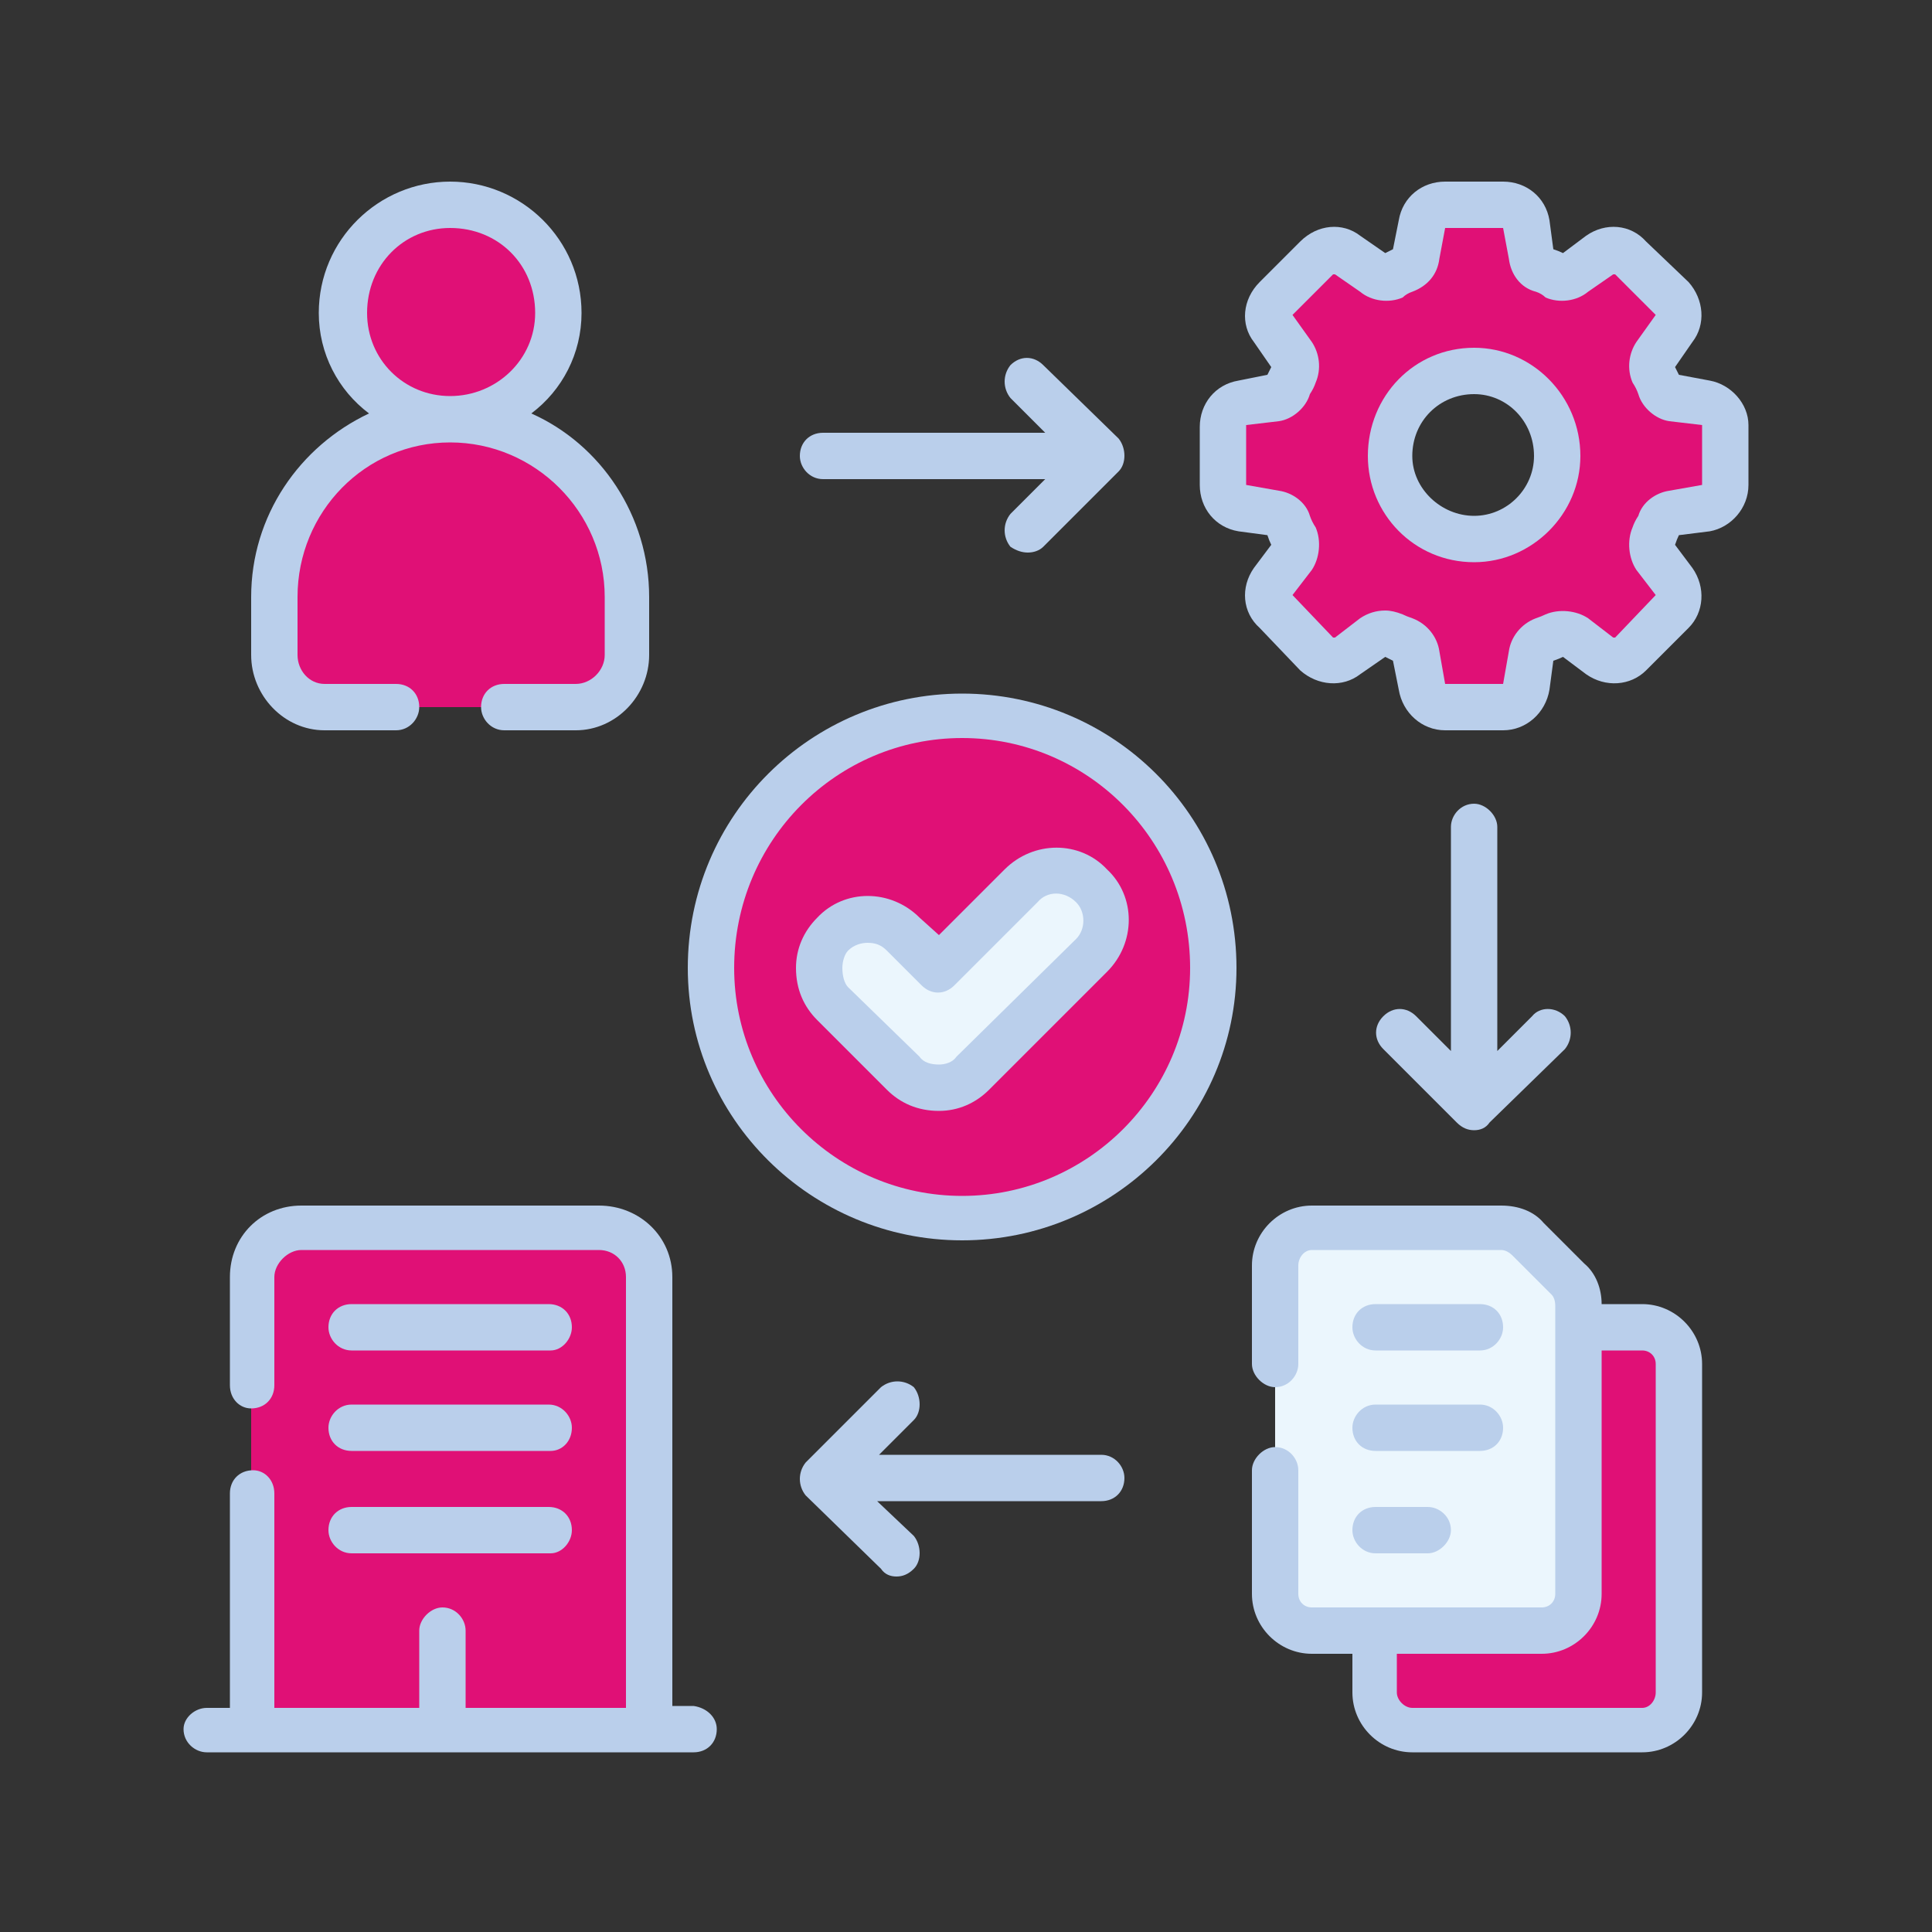
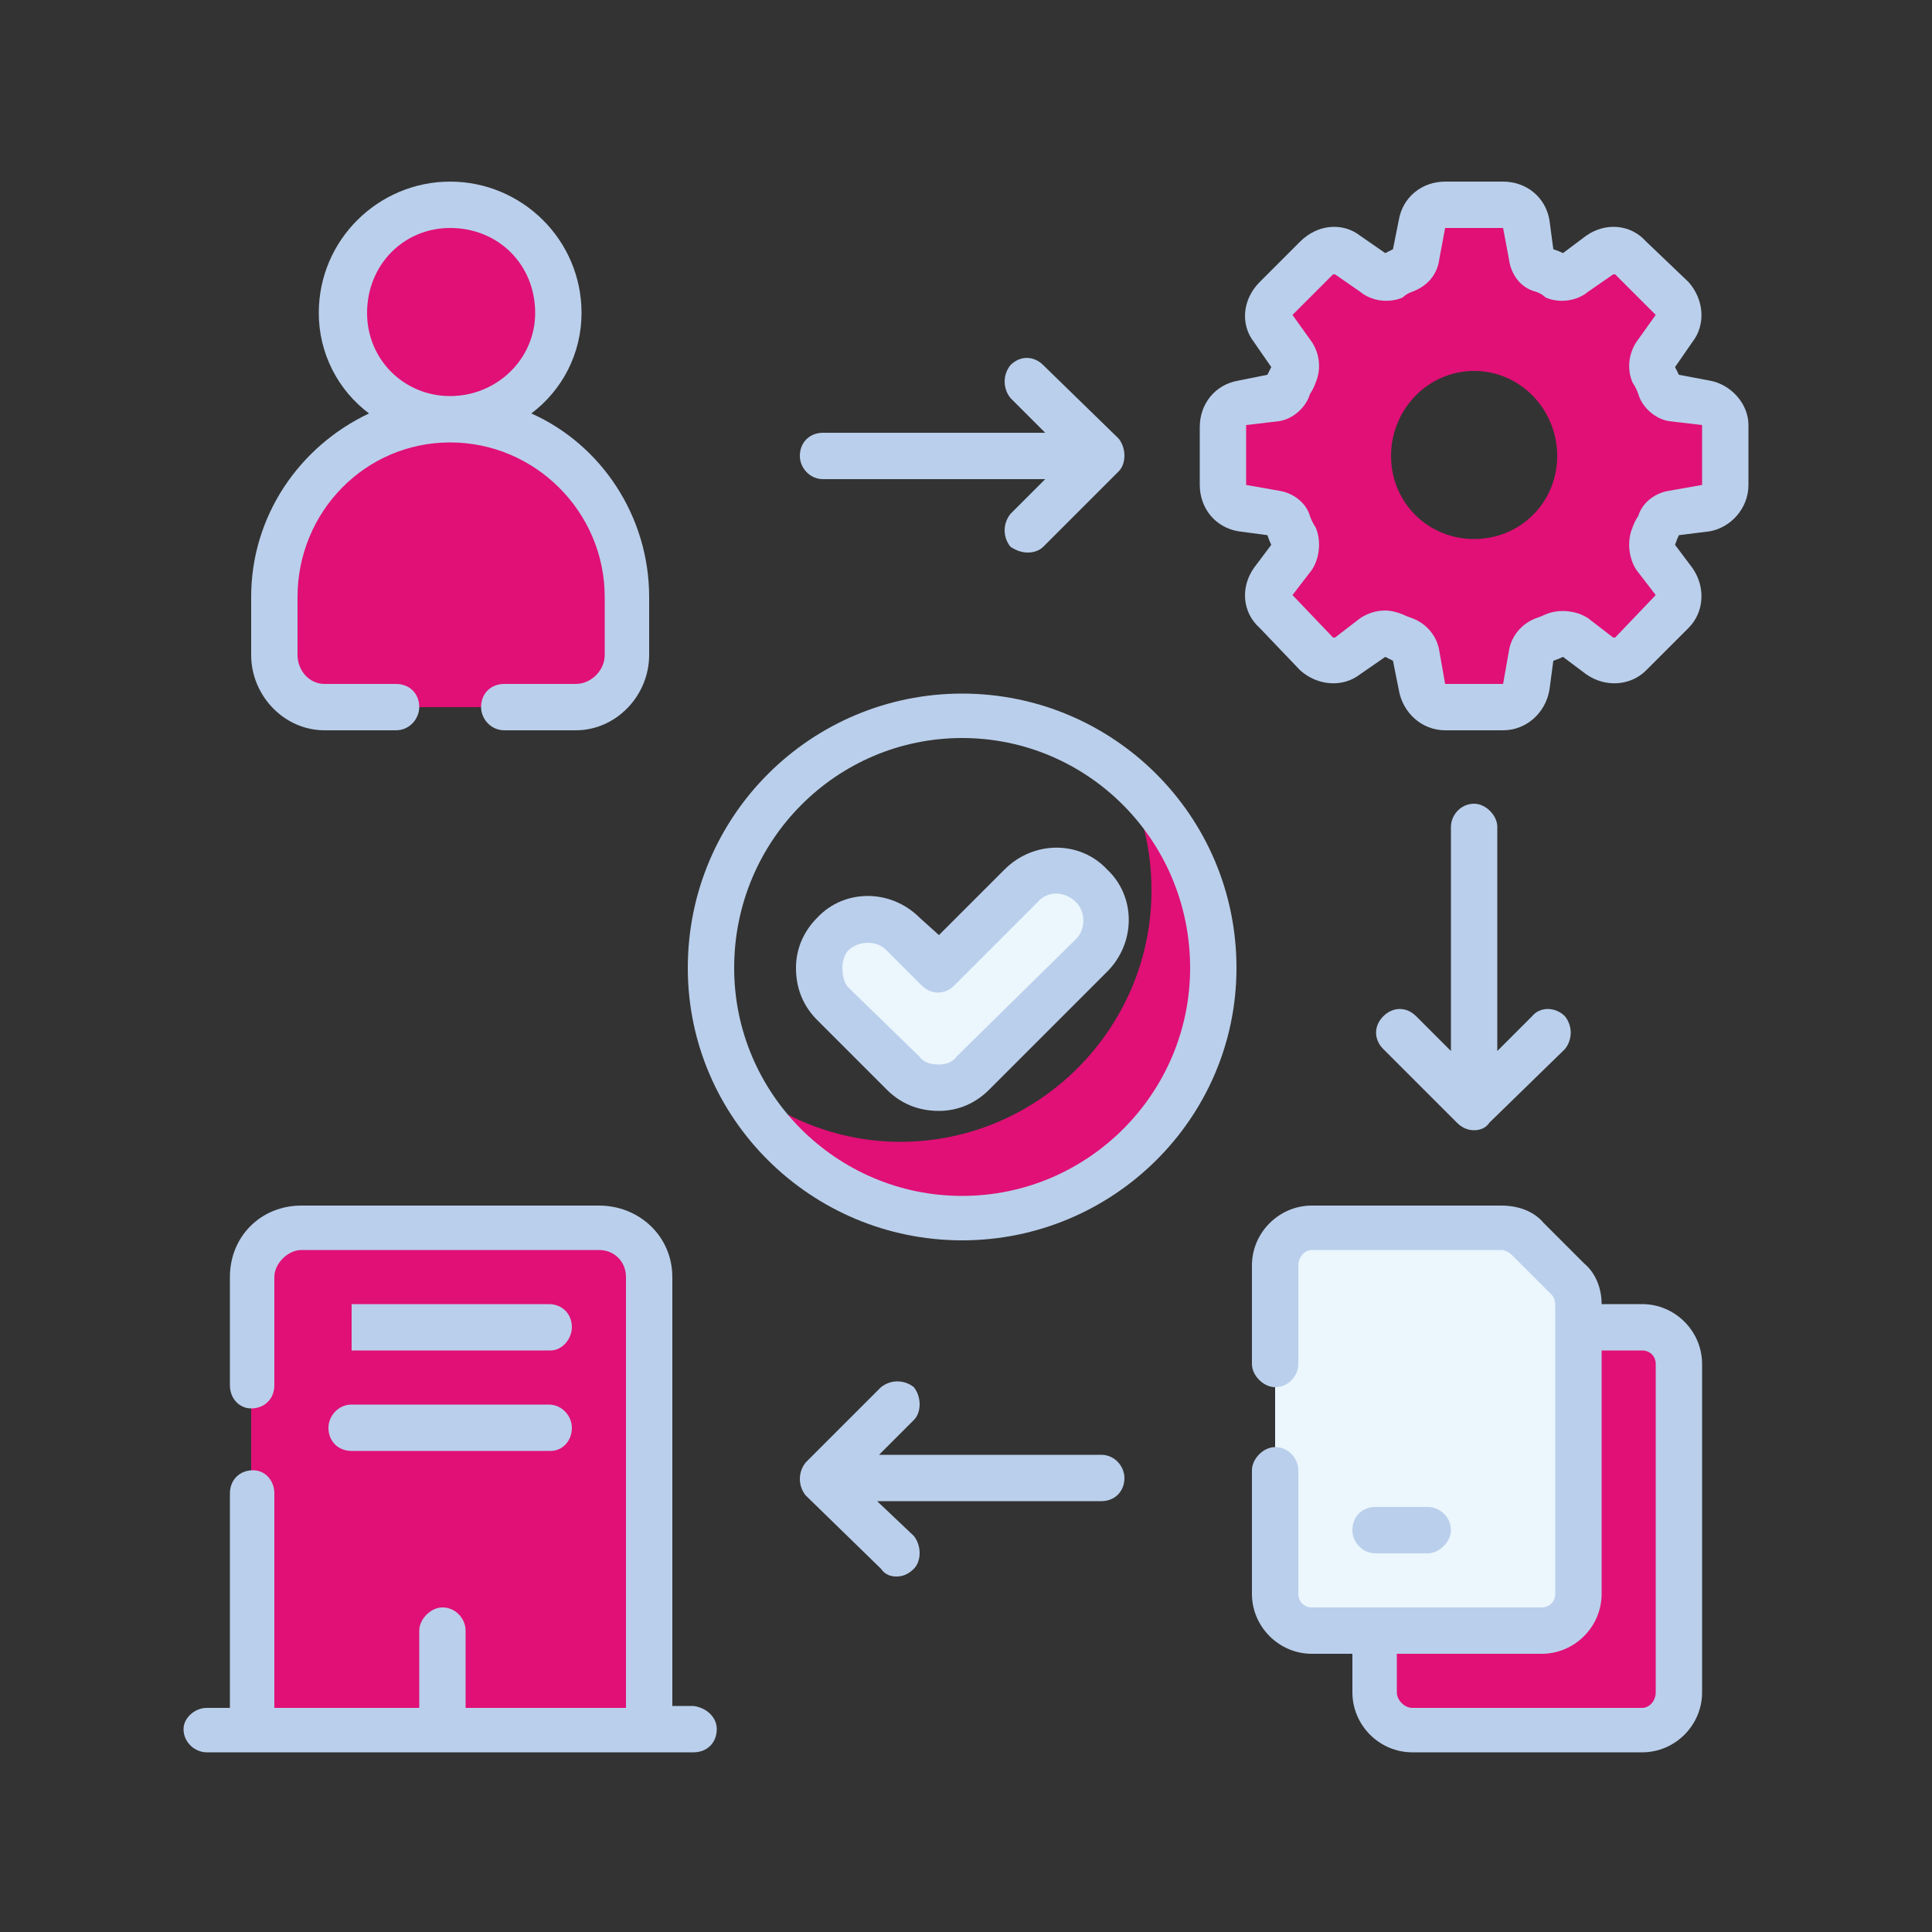
<svg xmlns="http://www.w3.org/2000/svg" version="1.2" viewBox="0 0 100 100" width="100" height="100">
  <rect x="0" y="0" width="100" height="100" fill="#333333" stroke="none" />
  <title>Orbit-svg</title>
  <style>
		.s0 { fill: #e01076 } 
		.s1 { fill: #ebf6fd } 
		.s2 { fill: #bacfeb } 
	</style>
  <g id="Folder 1">
    <g>
      <g>
        <path fill-rule="evenodd" class="s0" d="m88.3 26.3l-1.7 0.3c-0.3 0-0.6 0.2-0.7 0.6q-0.1 0.3-0.3 0.6c-0.1 0.3-0.1 0.7 0.1 1l1 1.3c0.3 0.5 0.3 1.2-0.1 1.6l-2.2 2.1c-0.4 0.5-1.1 0.5-1.6 0.2l-1.3-1c-0.3-0.2-0.7-0.3-1-0.1q-0.3 0.1-0.6 0.2c-0.3 0.2-0.6 0.5-0.6 0.8l-0.3 1.6c-0.1 0.6-0.6 1.1-1.2 1.1h-3c-0.6 0-1.1-0.5-1.2-1.1l-0.3-1.6c0-0.3-0.3-0.6-0.6-0.8q-0.3-0.1-0.6-0.2c-0.3-0.2-0.7-0.1-1 0.1l-1.3 1c-0.5 0.3-1.2 0.3-1.6-0.2l-2.2-2.1c-0.4-0.4-0.4-1.1-0.1-1.6l1-1.3c0.2-0.3 0.2-0.7 0.1-1q-0.1-0.3-0.3-0.6c-0.1-0.4-0.4-0.6-0.7-0.6l-1.7-0.3c-0.5-0.1-1-0.6-1-1.2v-3.1c0-0.5 0.5-1.1 1-1.1l1.7-0.3c0.3-0.1 0.6-0.3 0.7-0.6q0.1-0.3 0.3-0.7c0.1-0.3 0.1-0.6-0.1-0.9l-1-1.4c-0.3-0.4-0.3-1.1 0.1-1.5l2.2-2.2c0.4-0.4 1.1-0.5 1.6-0.1l1.3 1c0.3 0.2 0.7 0.2 1 0.1q0.3-0.2 0.6-0.3c0.3-0.1 0.6-0.4 0.6-0.7l0.3-1.7c0.1-0.6 0.6-1 1.2-1h3c0.6 0 1.1 0.4 1.2 1l0.3 1.7c0 0.3 0.3 0.6 0.6 0.7q0.3 0.1 0.6 0.3c0.3 0.1 0.7 0.1 1-0.1l1.3-1c0.5-0.4 1.2-0.3 1.6 0.1l2.2 2.2c0.4 0.4 0.4 1.1 0.1 1.5l-1 1.4c-0.2 0.3-0.2 0.6-0.1 0.9q0.1 0.4 0.3 0.7c0.1 0.3 0.4 0.5 0.7 0.6l1.7 0.3c0.5 0 1 0.6 1 1.1v3.1c0 0.6-0.5 1.1-1 1.2zm-7.7-2.7c0-2.4-1.9-4.4-4.3-4.4-2.4 0-4.3 2-4.3 4.4 0 2.4 1.9 4.3 4.3 4.3 2.4 0 4.3-1.9 4.3-4.3z" />
        <path class="s0" d="m88.3 20.9l-1.7-0.3c-0.3-0.1-0.6-0.3-0.7-0.6q-0.1-0.3-0.3-0.7c-0.1-0.3-0.1-0.6 0.1-0.9l1-1.4c0.3-0.4 0.3-1.1-0.1-1.5l-2.2-2.2c-0.3-0.3-0.7-0.4-1.1-0.3 1 1.8 1.5 3.9 1.5 6.1 0 7.2-5.8 13-13 13-2.2 0-4.3-0.5-6.1-1.5-0.1 0.4 0 0.8 0.3 1.1l2.2 2.2c0.4 0.4 1.1 0.4 1.5 0.1l1.4-1c0.3-0.2 0.6-0.2 0.9-0.1q0.4 0.2 0.7 0.3c0.3 0.1 0.6 0.4 0.6 0.7l0.3 1.7c0.1 0.6 0.6 1 1.2 1h3c0.6 0 1.1-0.4 1.2-1l0.3-1.7c0-0.3 0.2-0.6 0.6-0.7q0.3-0.1 0.6-0.3c0.3-0.1 0.7-0.1 1 0.1l1.3 1c0.5 0.3 1.2 0.3 1.6-0.1l2.1-2.2c0.5-0.4 0.5-1.1 0.2-1.5l-1-1.4c-0.2-0.3-0.3-0.6-0.1-0.9q0.1-0.4 0.2-0.7c0.2-0.3 0.5-0.6 0.8-0.6l1.6-0.3c0.6-0.1 1.1-0.6 1.1-1.2v-3c0-0.6-0.5-1.1-1.1-1.2z" />
      </g>
      <g>
        <path class="s0" d="m23.3 21.7c-3.1 0-5.6-2.5-5.6-5.6 0-3 2.5-5.5 5.6-5.5 3.1 0 5.6 2.5 5.6 5.5 0 3.1-2.5 5.6-5.6 5.6z" />
        <path class="s0" d="m23.3 21.7c-5 0-9.1 4.1-9.1 9.2v3c0 1.5 1.2 2.7 2.7 2.7h12.9c1.5 0 2.7-1.2 2.7-2.7v-3c0-5.1-4.1-9.2-9.2-9.2z" />
        <path class="s0" d="m23.3 21.7q-1.1 0-2.1 0.3c4.1 0.9 7.1 4.5 7.1 8.9v3c0 1.5-1.2 2.7-2.7 2.7h4.2c1.5 0 2.7-1.2 2.7-2.7v-3c0-5.1-4.1-9.2-9.2-9.2z" />
      </g>
      <g>
-         <path class="s0" d="m49.8 63.1c-7.2 0-13-5.9-13-13 0-7.2 5.8-13 13-13 7.2 0 13 5.8 13 13 0 7.1-5.8 13-13 13z" />
        <path class="s0" d="m58.1 40.1c1 1.8 1.5 3.8 1.5 6 0 7.1-5.8 13-13 13-3.2 0-6.1-1.2-8.4-3.1 2.2 4.2 6.6 7.1 11.6 7.1 7.2 0 13-5.9 13-13 0-4-1.8-7.6-4.7-10z" />
        <path class="s1" d="m46.7 48.3l1.9 1.8 4.3-4.3c1-1 2.6-1 3.6 0 1 1 1 2.7 0 3.7l-6.1 6.1c-1 1-2.7 1-3.7 0l-3.6-3.6c-1-1-1-2.7 0-3.7 1-1 2.6-1 3.6 0z" />
      </g>
      <g>
        <path class="s0" d="m33.6 89.5h-20.6v-23.4c0-1.4 1.2-2.6 2.6-2.6h15.4c1.4 0 2.6 1.2 2.6 2.6z" />
        <path class="s0" d="m33.6 66.1c0-1.4-1.2-2.6-2.6-2.6h-4.2c1.5 0 2.6 1.2 2.6 2.6v23.4h4.2z" />
      </g>
      <path class="s0" d="m71.2 70.6v17c0 1.1 0.8 2 1.9 2h11.9c1 0 1.9-0.9 1.9-2v-17c0-1-0.9-1.9-1.9-1.9h-11.9c-1.1 0-1.9 0.8-1.9 1.9z" />
      <path class="s1" d="m66 65.5v17c0 1 0.9 1.9 1.9 1.9h11.9c1.1 0 1.9-0.8 1.9-1.9v-14.9c0-0.6-0.2-1-0.5-1.4l-2.1-2.1c-0.4-0.3-0.8-0.5-1.4-0.5h-9.7c-1.1 0-2 0.8-2 1.9z" />
    </g>
    <g>
-       <path fill-rule="evenodd" class="s2" d="m81.8 23.6c0 3-2.5 5.5-5.5 5.5-3.1 0-5.5-2.5-5.5-5.5 0-3.1 2.4-5.6 5.5-5.6 3 0 5.5 2.5 5.5 5.6zm-2.4 0c0-1.8-1.4-3.2-3.1-3.2-1.8 0-3.2 1.4-3.2 3.2 0 1.7 1.5 3.1 3.2 3.1 1.7 0 3.1-1.4 3.1-3.1z" />
      <path fill-rule="evenodd" class="s2" d="m90.5 22v3.1c0 1.2-0.9 2.2-2 2.4l-1.6 0.2q-0.1 0.2-0.2 0.5l0.9 1.2c0.7 1 0.6 2.3-0.2 3.1l-2.2 2.2c-0.8 0.8-2.1 0.9-3.1 0.2l-1.2-0.9q-0.2 0.1-0.5 0.2l-0.2 1.5c-0.2 1.2-1.2 2.1-2.4 2.1h-3c-1.2 0-2.2-0.9-2.4-2.1l-0.3-1.5q-0.2-0.1-0.4-0.2l-1.3 0.9c-0.9 0.7-2.2 0.6-3.1-0.2l-2.1-2.2c-0.9-0.8-1-2.1-0.3-3.1l0.9-1.2q-0.1-0.2-0.2-0.5l-1.5-0.2c-1.2-0.2-2-1.2-2-2.4v-3c0-1.2 0.8-2.2 2-2.4l1.5-0.3q0.1-0.2 0.2-0.4l-0.9-1.3c-0.7-0.9-0.6-2.2 0.3-3.1l2.1-2.1c0.9-0.9 2.2-1 3.1-0.3l1.3 0.9q0.2-0.1 0.4-0.2l0.3-1.5c0.2-1.2 1.2-2 2.4-2h3c1.2 0 2.2 0.8 2.4 2l0.2 1.5q0.3 0.1 0.5 0.2l1.2-0.9c1-0.7 2.3-0.6 3.1 0.3l2.2 2.1c0.8 0.9 0.9 2.2 0.2 3.1l-0.9 1.3q0.1 0.2 0.2 0.4l1.6 0.3c1.1 0.2 2 1.2 2 2.3zm-2.4 0q0 0 0 0l-1.7-0.2c-0.7-0.1-1.4-0.7-1.6-1.4q-0.1-0.3-0.3-0.6c-0.3-0.7-0.2-1.5 0.2-2.1l1-1.4q0 0 0 0l-2.1-2.1q-0.1 0-0.1 0l-1.3 0.9c-0.6 0.5-1.5 0.6-2.2 0.3q-0.2-0.2-0.5-0.3c-0.8-0.2-1.3-0.9-1.4-1.7l-0.3-1.6q0 0 0 0h-3q0 0 0 0l-0.3 1.6c-0.1 0.8-0.6 1.4-1.4 1.7q-0.3 0.1-0.5 0.3c-0.7 0.3-1.6 0.2-2.2-0.3l-1.3-0.9q-0.1 0-0.1 0l-2.1 2.1q0 0 0 0l1 1.4c0.4 0.6 0.5 1.4 0.2 2.1q-0.1 0.3-0.3 0.6c-0.2 0.7-0.9 1.3-1.6 1.4l-1.7 0.2q0 0 0 0v3.1q0 0 0 0l1.7 0.3c0.7 0.1 1.4 0.6 1.6 1.3q0.1 0.3 0.3 0.6c0.3 0.7 0.2 1.6-0.2 2.2l-1 1.3q0 0 0 0l2.1 2.2q0.1 0 0.1 0l1.3-1q0.6-0.4 1.3-0.4 0.4 0 0.9 0.2 0.2 0.1 0.5 0.2c0.8 0.3 1.3 1 1.4 1.7l0.3 1.7q0 0 0 0h3q0 0 0 0l0.3-1.7c0.1-0.7 0.6-1.4 1.4-1.7q0.3-0.1 0.5-0.2c0.7-0.3 1.6-0.2 2.2 0.2l1.3 1q0.1 0 0.1 0l2.1-2.2q0 0 0 0l-1-1.3c-0.4-0.6-0.5-1.5-0.2-2.2q0.1-0.3 0.3-0.6c0.2-0.7 0.9-1.2 1.6-1.3l1.7-0.3q0 0 0 0z" />
      <path fill-rule="evenodd" class="s2" d="m16.8 37.8c-2.1 0-3.8-1.8-3.8-3.9v-3c0-4.2 2.5-7.8 6.1-9.5-1.6-1.2-2.6-3.1-2.6-5.2 0-3.8 3.1-6.8 6.8-6.8 3.7 0 6.8 3 6.8 6.8 0 2.1-1 4-2.6 5.2 3.6 1.6 6.1 5.3 6.1 9.5v3c0 2.1-1.7 3.9-3.8 3.9h-3.7c-0.7 0-1.2-0.6-1.2-1.2 0-0.7 0.5-1.2 1.2-1.2h3.7c0.8 0 1.5-0.7 1.5-1.5v-3c0-4.4-3.6-8-8-8-4.4 0-7.9 3.6-7.9 8v3c0 0.8 0.6 1.5 1.4 1.5h3.7c0.7 0 1.2 0.5 1.2 1.2 0 0.6-0.5 1.2-1.2 1.2zm2.2-21.6c0 2.4 1.9 4.3 4.3 4.3 2.4 0 4.4-1.9 4.4-4.3 0-2.5-1.9-4.4-4.4-4.4-2.4 0-4.3 1.9-4.3 4.4z" />
      <path fill-rule="evenodd" class="s2" d="m64 50.1c0 7.8-6.4 14.1-14.2 14.1-7.8 0-14.2-6.3-14.2-14.1 0-7.9 6.4-14.2 14.2-14.2 7.8 0 14.2 6.3 14.2 14.2zm-2.4 0c0-6.6-5.3-11.9-11.8-11.9-6.5 0-11.8 5.3-11.8 11.9 0 6.5 5.3 11.8 11.8 11.8 6.5 0 11.8-5.3 11.8-11.8z" />
      <path fill-rule="evenodd" class="s2" d="m57.3 45c1.5 1.4 1.5 3.8 0 5.3l-6.1 6.1c-0.7 0.7-1.6 1.1-2.6 1.1-1.1 0-2-0.4-2.7-1.1l-3.6-3.6c-0.7-0.7-1.1-1.6-1.1-2.7 0-1 0.4-1.9 1.1-2.6 1.4-1.5 3.8-1.5 5.3 0l1 0.9 3.4-3.4c1.5-1.5 3.9-1.5 5.3 0zm-1.6 3.6c0.5-0.5 0.5-1.4 0-1.9-0.6-0.6-1.5-0.6-2 0l-4.3 4.3c-0.5 0.5-1.2 0.5-1.7 0l-1.8-1.8c-0.3-0.3-0.6-0.4-1-0.4-0.3 0-0.7 0.1-1 0.4-0.2 0.2-0.3 0.6-0.3 0.9 0 0.4 0.1 0.8 0.3 1l3.7 3.6c0.2 0.3 0.6 0.4 1 0.4 0.3 0 0.7-0.1 0.9-0.4l6.2-6.1z" />
-       <path class="s2" d="m18.2 69.9h10.3c0.6 0 1.1-0.6 1.1-1.2 0-0.7-0.5-1.2-1.2-1.2h-10.2c-0.7 0-1.2 0.5-1.2 1.2 0 0.6 0.5 1.2 1.2 1.2z" />
+       <path class="s2" d="m18.2 69.9h10.3c0.6 0 1.1-0.6 1.1-1.2 0-0.7-0.5-1.2-1.2-1.2h-10.2z" />
      <path class="s2" d="m18.2 75.1h10.3c0.6 0 1.1-0.5 1.1-1.2 0-0.6-0.5-1.2-1.2-1.2h-10.2c-0.7 0-1.2 0.6-1.2 1.2 0 0.7 0.5 1.2 1.2 1.2z" />
-       <path class="s2" d="m18.2 80.4h10.3c0.6 0 1.1-0.6 1.1-1.2 0-0.7-0.5-1.2-1.2-1.2h-10.2c-0.7 0-1.2 0.5-1.2 1.2 0 0.6 0.5 1.2 1.2 1.2z" />
      <path class="s2" d="m42.6 24.8h11.5l-1.8 1.8c-0.4 0.5-0.4 1.2 0 1.7 0.3 0.2 0.6 0.3 0.9 0.3 0.3 0 0.6-0.1 0.8-0.3l3.9-3.9c0.4-0.4 0.4-1.2 0-1.7l-3.9-3.8c-0.5-0.5-1.2-0.5-1.7 0-0.4 0.5-0.4 1.2 0 1.7l1.8 1.8h-11.5c-0.7 0-1.2 0.5-1.2 1.2 0 0.6 0.5 1.2 1.2 1.2z" />
      <path class="s2" d="m76.3 41.6c-0.7 0-1.2 0.6-1.2 1.2v11.6l-1.8-1.8c-0.5-0.5-1.2-0.5-1.7 0-0.5 0.5-0.5 1.2 0 1.7l3.8 3.8c0.3 0.3 0.6 0.4 0.9 0.4 0.3 0 0.6-0.1 0.8-0.4l3.9-3.8c0.4-0.5 0.4-1.2 0-1.7-0.5-0.5-1.3-0.5-1.7 0l-1.8 1.8v-11.6c0-0.6-0.6-1.2-1.2-1.2z" />
      <path class="s2" d="m57 75.3h-11.5l1.8-1.8c0.4-0.4 0.4-1.2 0-1.7-0.5-0.4-1.2-0.4-1.7 0l-3.9 3.9c-0.4 0.5-0.4 1.2 0 1.7l3.9 3.8c0.2 0.3 0.5 0.4 0.8 0.4 0.3 0 0.6-0.1 0.9-0.4 0.4-0.4 0.4-1.2 0-1.7l-1.9-1.8h11.6c0.7 0 1.2-0.5 1.2-1.2 0-0.6-0.5-1.2-1.2-1.2z" />
      <path class="s2" d="m35.9 88.3h-1.1v-22.2c0-2.1-1.7-3.7-3.8-3.7h-15.4c-2.1 0-3.7 1.6-3.7 3.7v5.6c0 0.7 0.5 1.2 1.1 1.2 0.7 0 1.2-0.5 1.2-1.2v-5.6c0-0.7 0.7-1.4 1.4-1.4h15.4c0.8 0 1.4 0.6 1.4 1.4v22.3h-8.3v-4c0-0.6-0.5-1.2-1.2-1.2-0.6 0-1.2 0.6-1.2 1.2v4h-7.5v-11.1c0-0.7-0.5-1.2-1.1-1.2-0.7 0-1.2 0.5-1.2 1.2v11.1h-1.2c-0.6 0-1.2 0.5-1.2 1.1 0 0.7 0.6 1.2 1.2 1.2h25.2c0.7 0 1.2-0.5 1.2-1.2 0-0.6-0.5-1.1-1.2-1.2z" />
      <path fill-rule="evenodd" class="s2" d="m88.1 70.6v17c0 1.7-1.4 3.1-3.1 3.1h-11.9c-1.7 0-3.1-1.4-3.1-3.1v-2h-2.1c-1.7 0-3.1-1.4-3.1-3.1v-6.4c0-0.6 0.6-1.2 1.2-1.2 0.7 0 1.2 0.6 1.2 1.2v6.4c0 0.4 0.3 0.7 0.7 0.7h11.9c0.4 0 0.7-0.3 0.7-0.7v-14.9q0-0.4-0.2-0.6l-2-2q-0.3-0.3-0.6-0.3h-9.8c-0.4 0-0.7 0.4-0.7 0.8v5.1c0 0.6-0.5 1.2-1.2 1.2-0.6 0-1.2-0.6-1.2-1.2v-5.1c0-1.7 1.4-3.1 3.1-3.1h9.8c0.9 0 1.7 0.3 2.2 0.9l2.1 2.1c0.6 0.5 0.9 1.3 0.9 2.1h2.1c1.7 0 3.1 1.4 3.1 3.1zm-2.4 17v-17c0-0.4-0.3-0.7-0.7-0.7h-2.1v12.6c0 1.7-1.4 3.1-3.1 3.1h-7.5v2c0 0.4 0.4 0.8 0.8 0.8h11.9c0.4 0 0.7-0.4 0.7-0.8z" />
-       <path class="s2" d="m71.2 69.9h5.4c0.7 0 1.2-0.6 1.2-1.2 0-0.7-0.5-1.2-1.2-1.2h-5.4c-0.7 0-1.2 0.5-1.2 1.2 0 0.6 0.5 1.2 1.2 1.2z" />
-       <path class="s2" d="m71.2 75.1h5.4c0.7 0 1.2-0.5 1.2-1.2 0-0.6-0.5-1.2-1.2-1.2h-5.4c-0.7 0-1.2 0.6-1.2 1.2 0 0.7 0.5 1.2 1.2 1.2z" />
      <path class="s2" d="m71.2 80.4h2.7c0.6 0 1.2-0.6 1.2-1.2 0-0.7-0.6-1.2-1.2-1.2h-2.7c-0.7 0-1.2 0.5-1.2 1.2 0 0.6 0.5 1.2 1.2 1.2z" />
    </g>
  </g>
</svg>